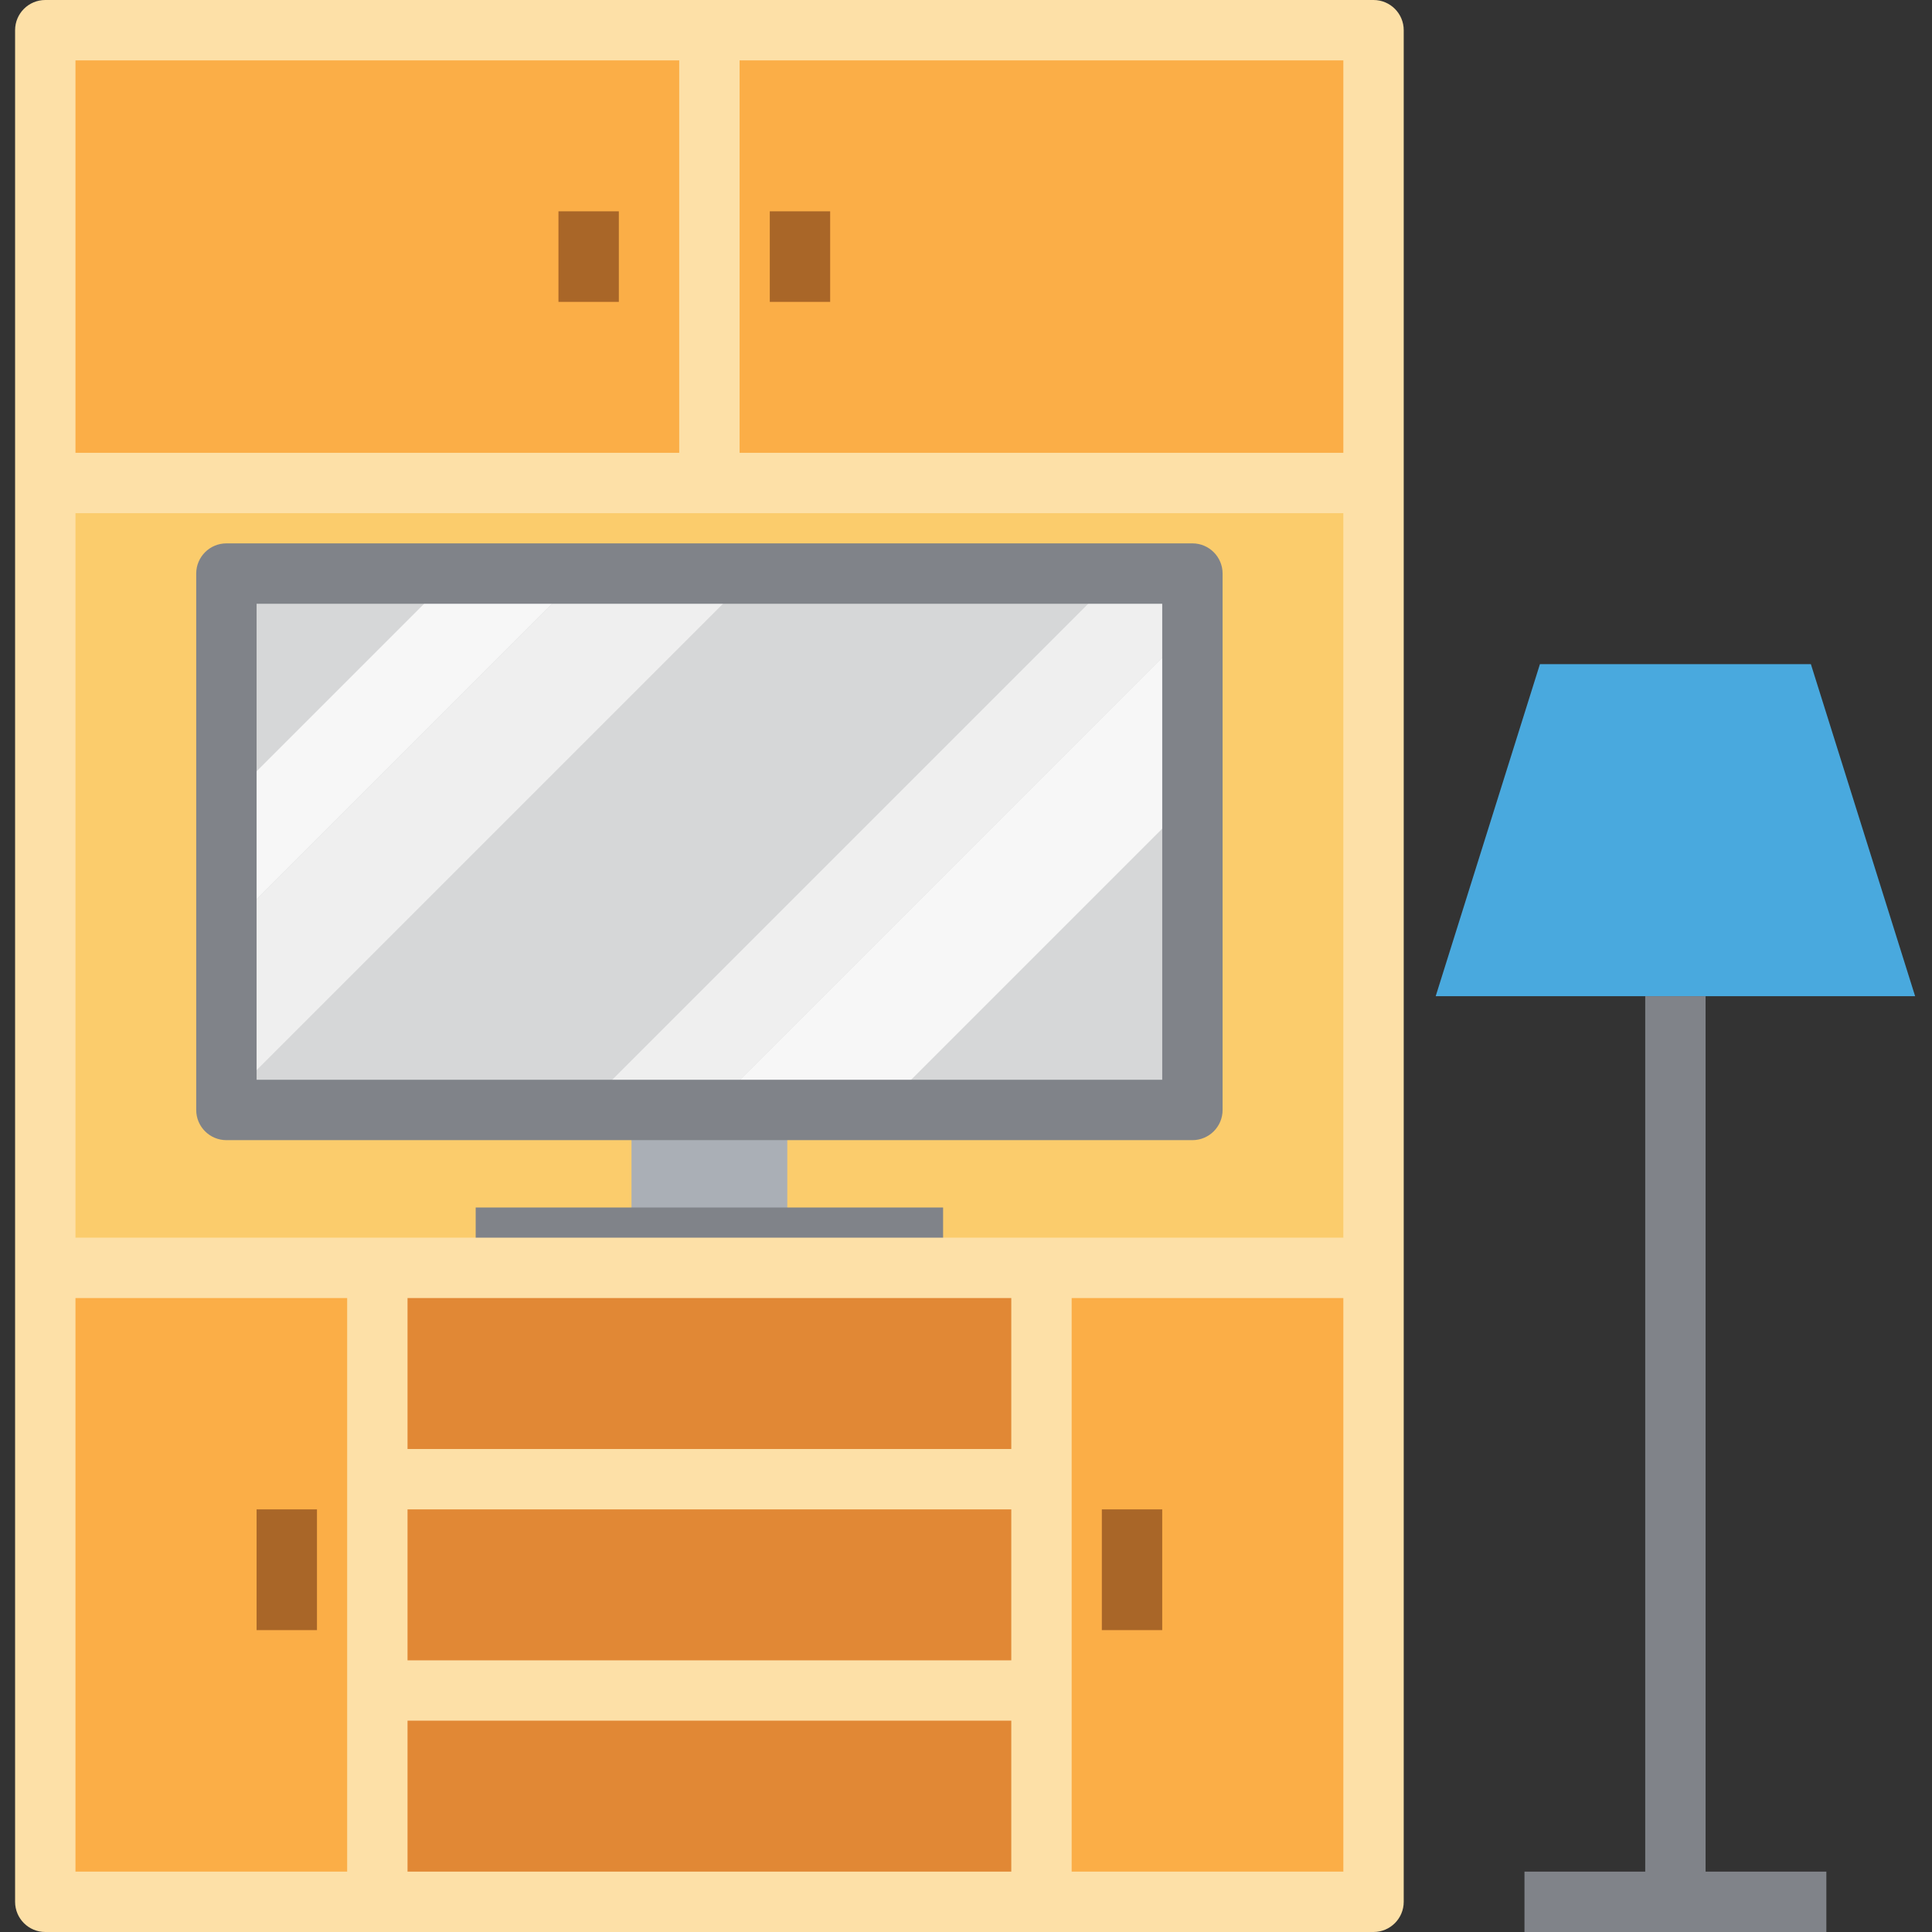
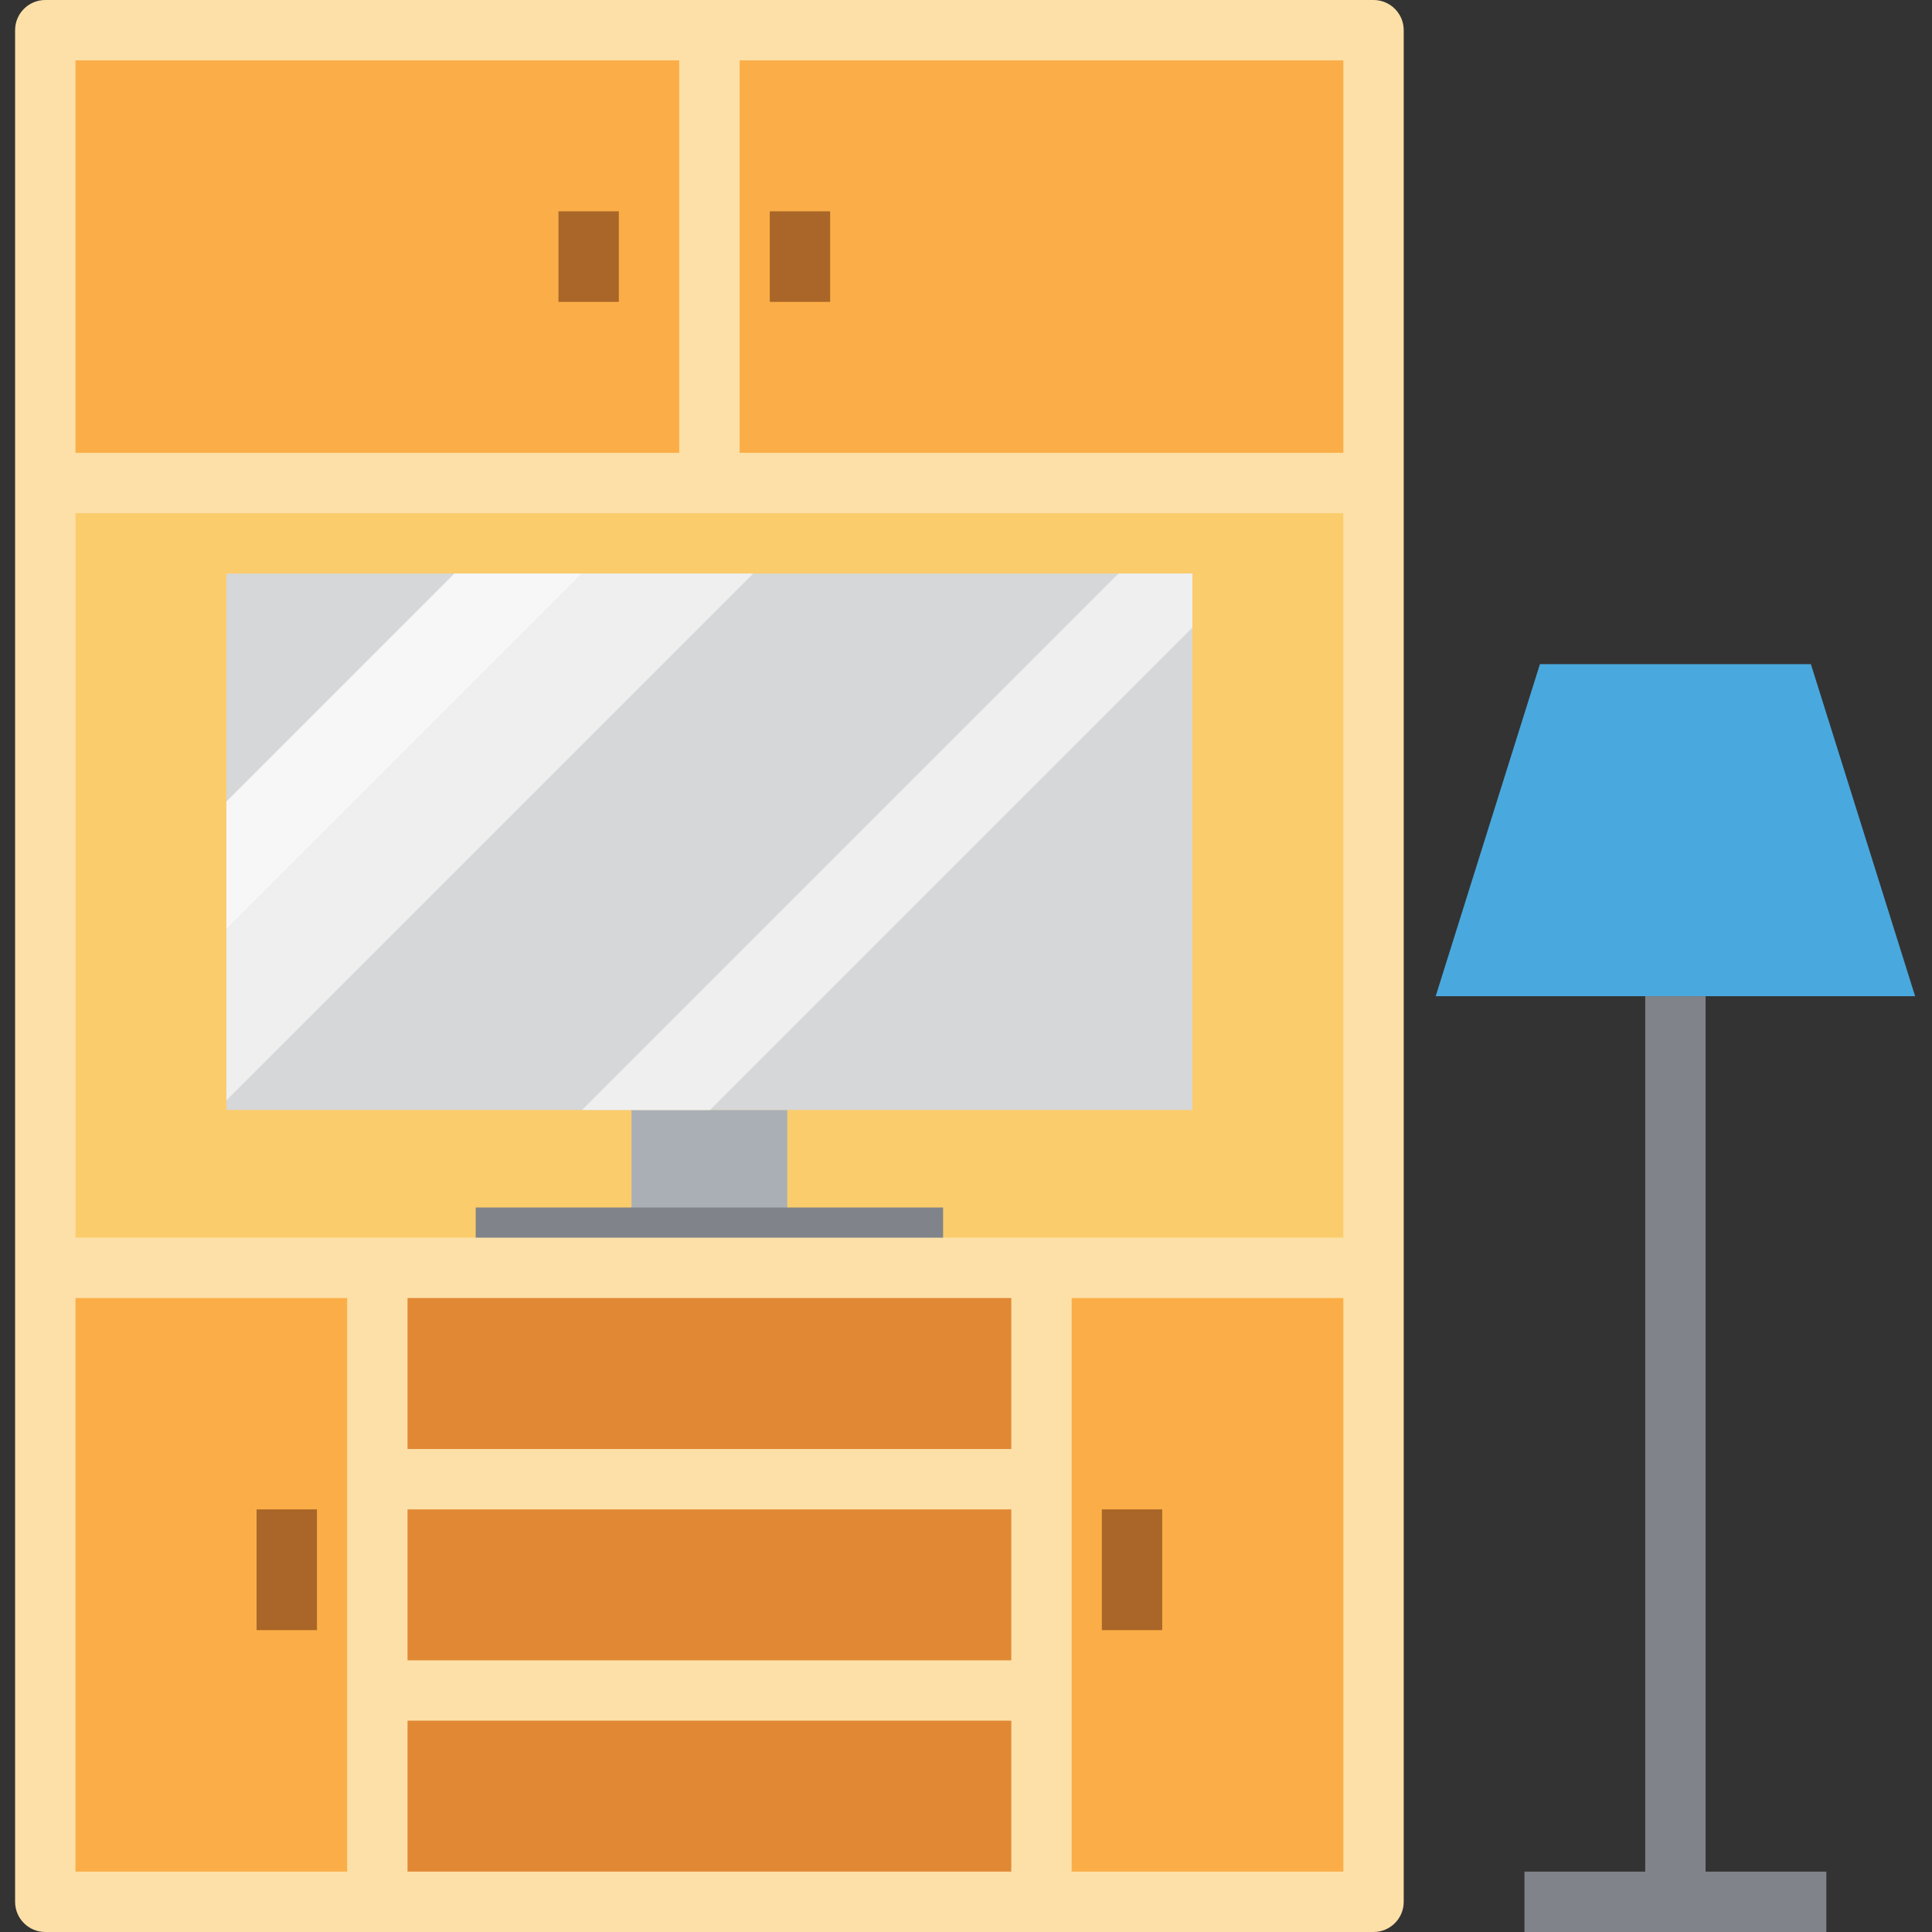
<svg xmlns="http://www.w3.org/2000/svg" height="512pt" viewBox="-4 0 512 512" width="512pt">
  <rect x="-4" y="0" width="512" height="512" fill="#333333" stroke="none" />
  <path d="m96 336h176v168h-176zm0 0" fill="#e18835" />
  <g fill="#fbae47">
    <path d="m272 336h88v168h-88zm0 0" />
    <path d="m8 336h88v168h-88zm0 0" />
    <path d="m184 8h176v120h-176zm0 0" />
    <path d="m8 8h176v120h-176zm0 0" />
  </g>
  <path d="m8 128h352v208h-352zm0 0" fill="#fbcc6c" />
  <path d="m163.352 294.152h41.289v33.848h-41.289zm0 0" fill="#aaafb6" />
  <path d="m122.062 320h123.867v16h-123.867zm0 0" fill="#808389" />
  <path d="m56 152h256v142.152h-256zm0 0" fill="#d6d7d8" />
  <path d="m503.527 264h-127.055l27.625-88h71.805zm0 0" fill="#49a9de" />
  <path d="m144 56h16v24h-16zm0 0" fill="#a96628" />
  <path d="m200 56h16v24h-16zm0 0" fill="#a96628" />
  <path d="m360 0h-352c-4.418 0-8 3.582-8 8v496c0 4.418 3.582 8 8 8h352c4.418 0 8-3.582 8-8v-496c0-4.418-3.582-8-8-8zm-8 120h-160v-104h160zm-88 320h-160v-40h160zm-160 16h160v40h-160zm160-72h-160v-40h160zm-248-56v-192h336v192zm160-312v104h-160v-104zm-160 328h72v152h-72zm264 152v-152h72v152zm0 0" fill="#fde0a7" />
  <path d="m288 400h16v32h-16zm0 0" fill="#a96628" />
  <path d="m448 496v-232h-16v232h-32v16h80v-16zm0 0" fill="#808389" />
  <path d="m64 400h16v32h-16zm0 0" fill="#a96628" />
  <path d="m150.32 152-94.32 94.32v-33.922l60.398-60.398zm0 0" fill="#f7f7f7" />
  <path d="m195.602 152-139.602 139.602v-45.281l94.32-94.32zm0 0" fill="#efefef" />
  <path d="m312 152v14.32l-127.84 127.84h-33.922l142.16-142.16zm0 0" fill="#efefef" />
-   <path d="m312 166.32v45.281l-82.559 82.559h-45.281zm0 0" fill="#f7f7f7" />
-   <path d="m312 302.152h-256c-4.418 0-8-3.582-8-8v-142.152c0-4.418 3.582-8 8-8h256c4.418 0 8 3.582 8 8v142.152c0 4.418-3.582 8-8 8zm-248-16h240v-126.152h-240zm0 0" fill="#808389" />
</svg>